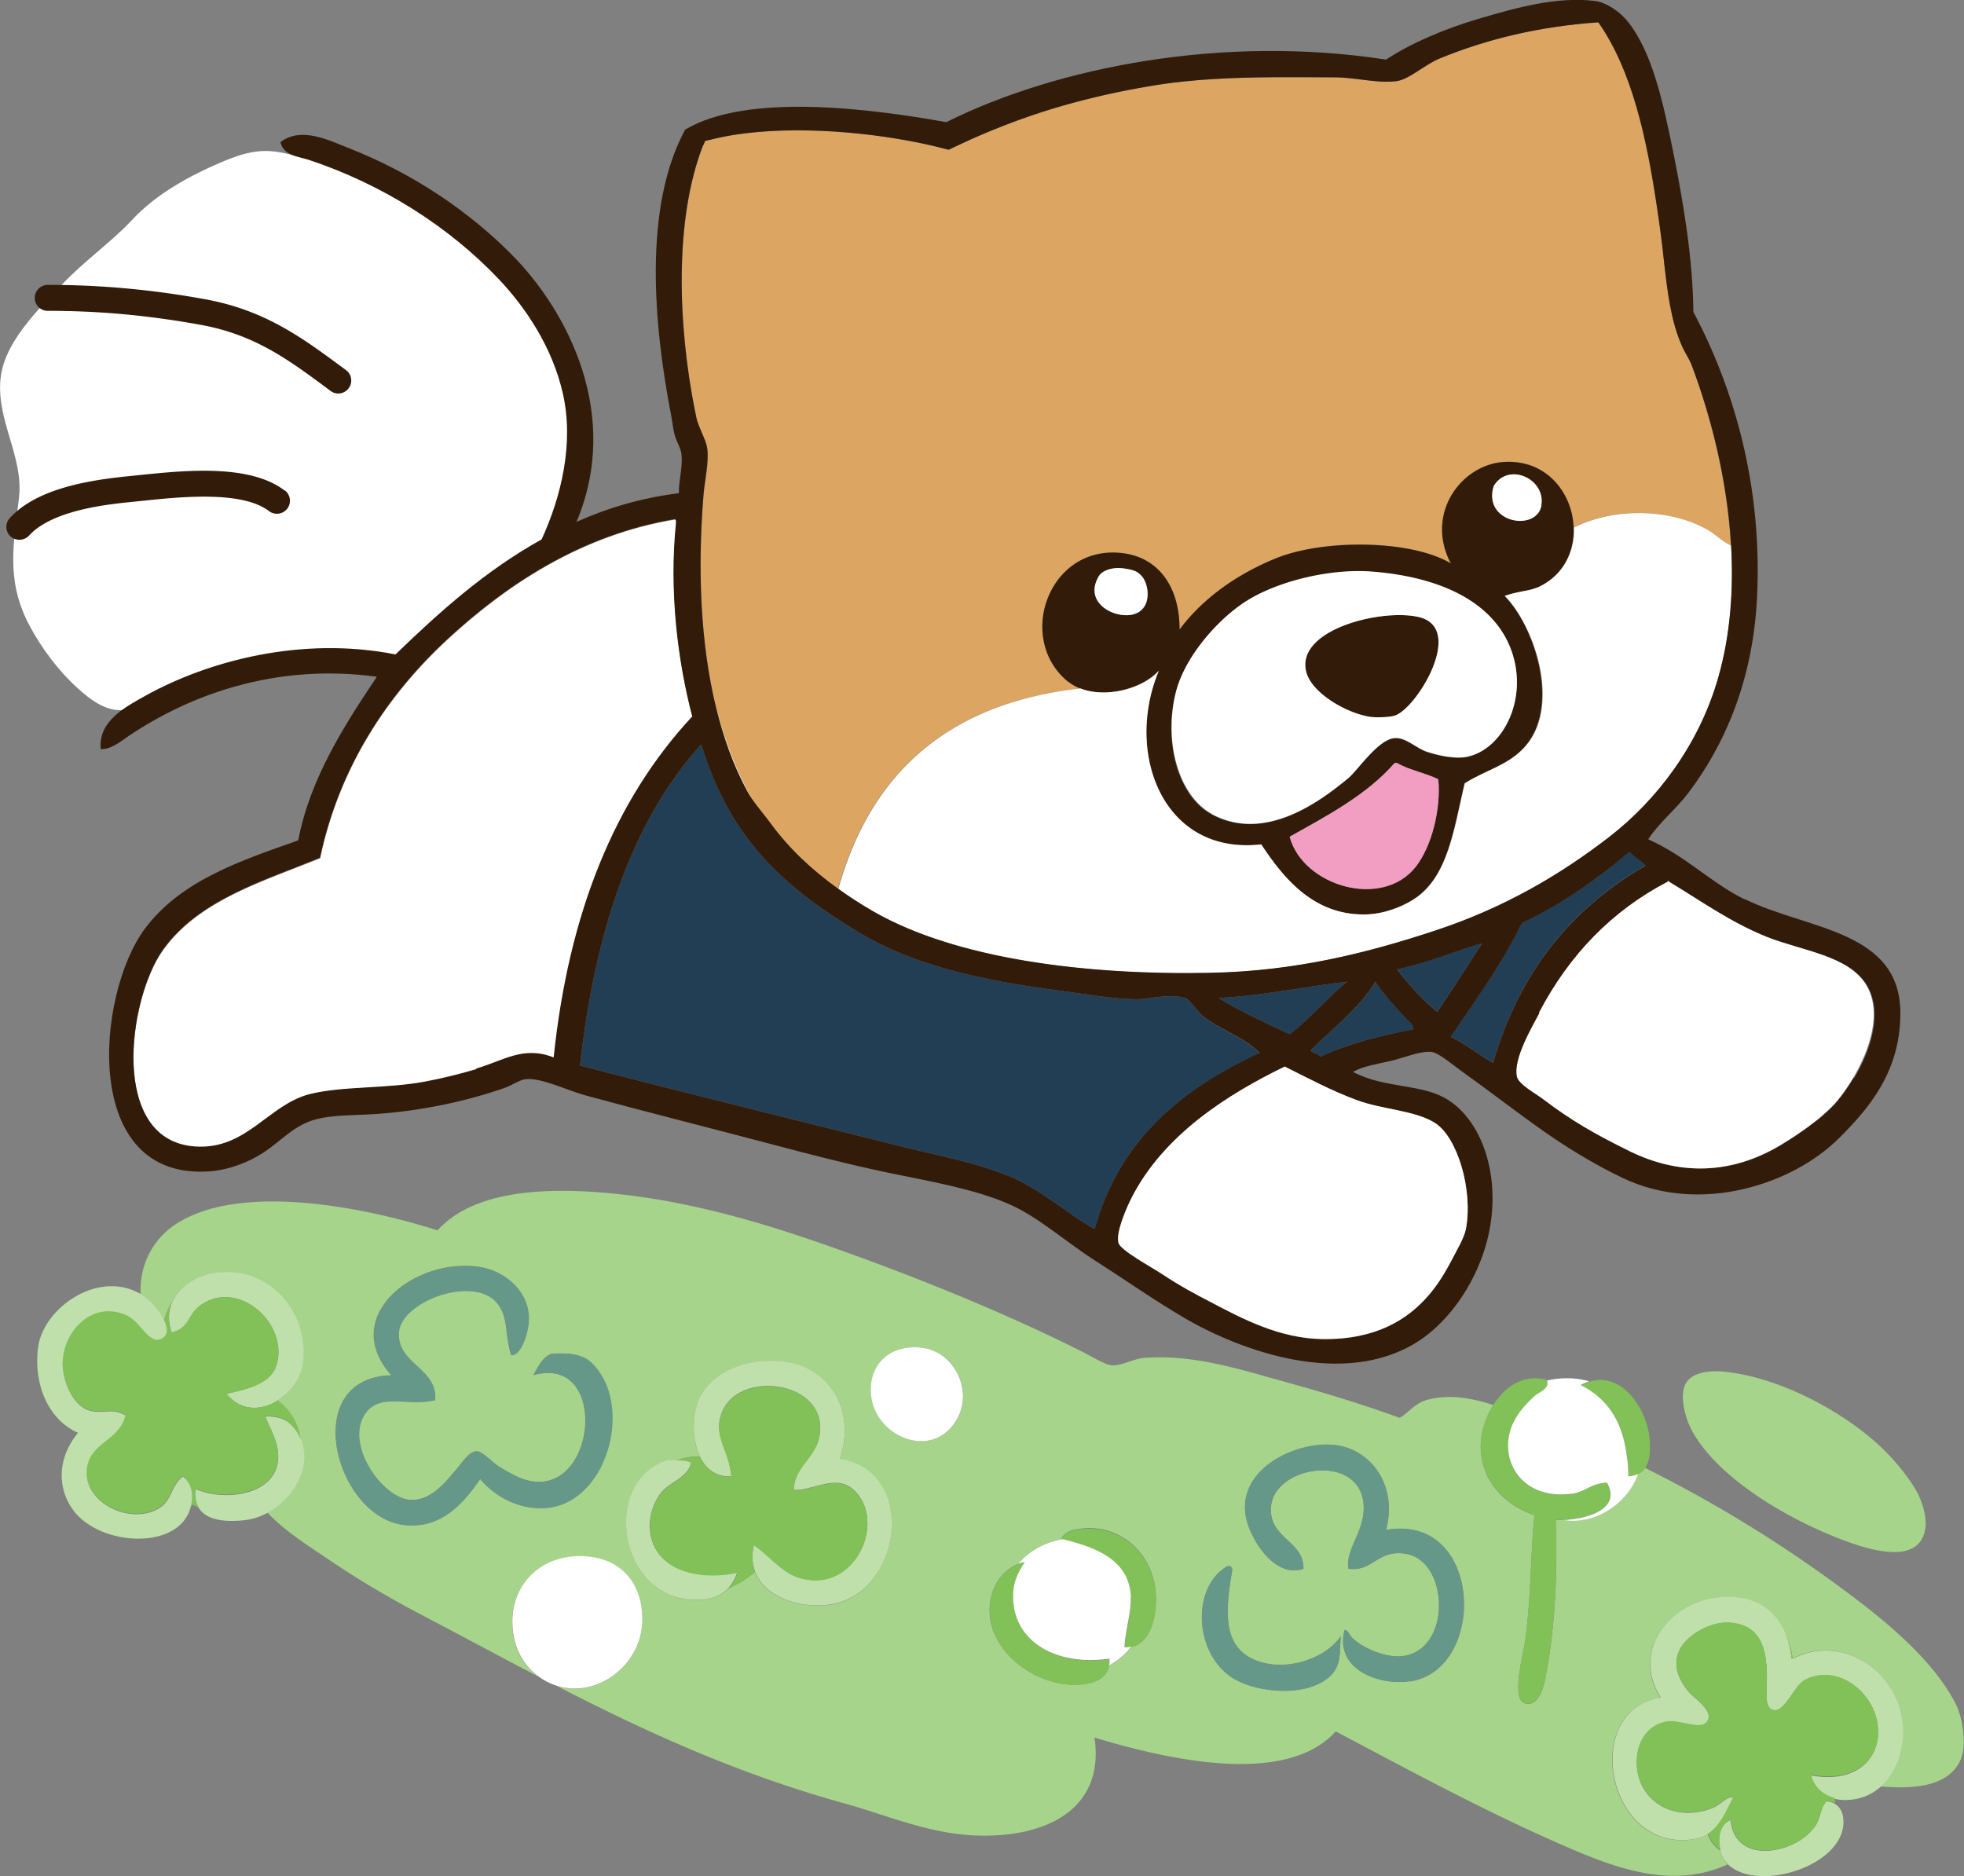
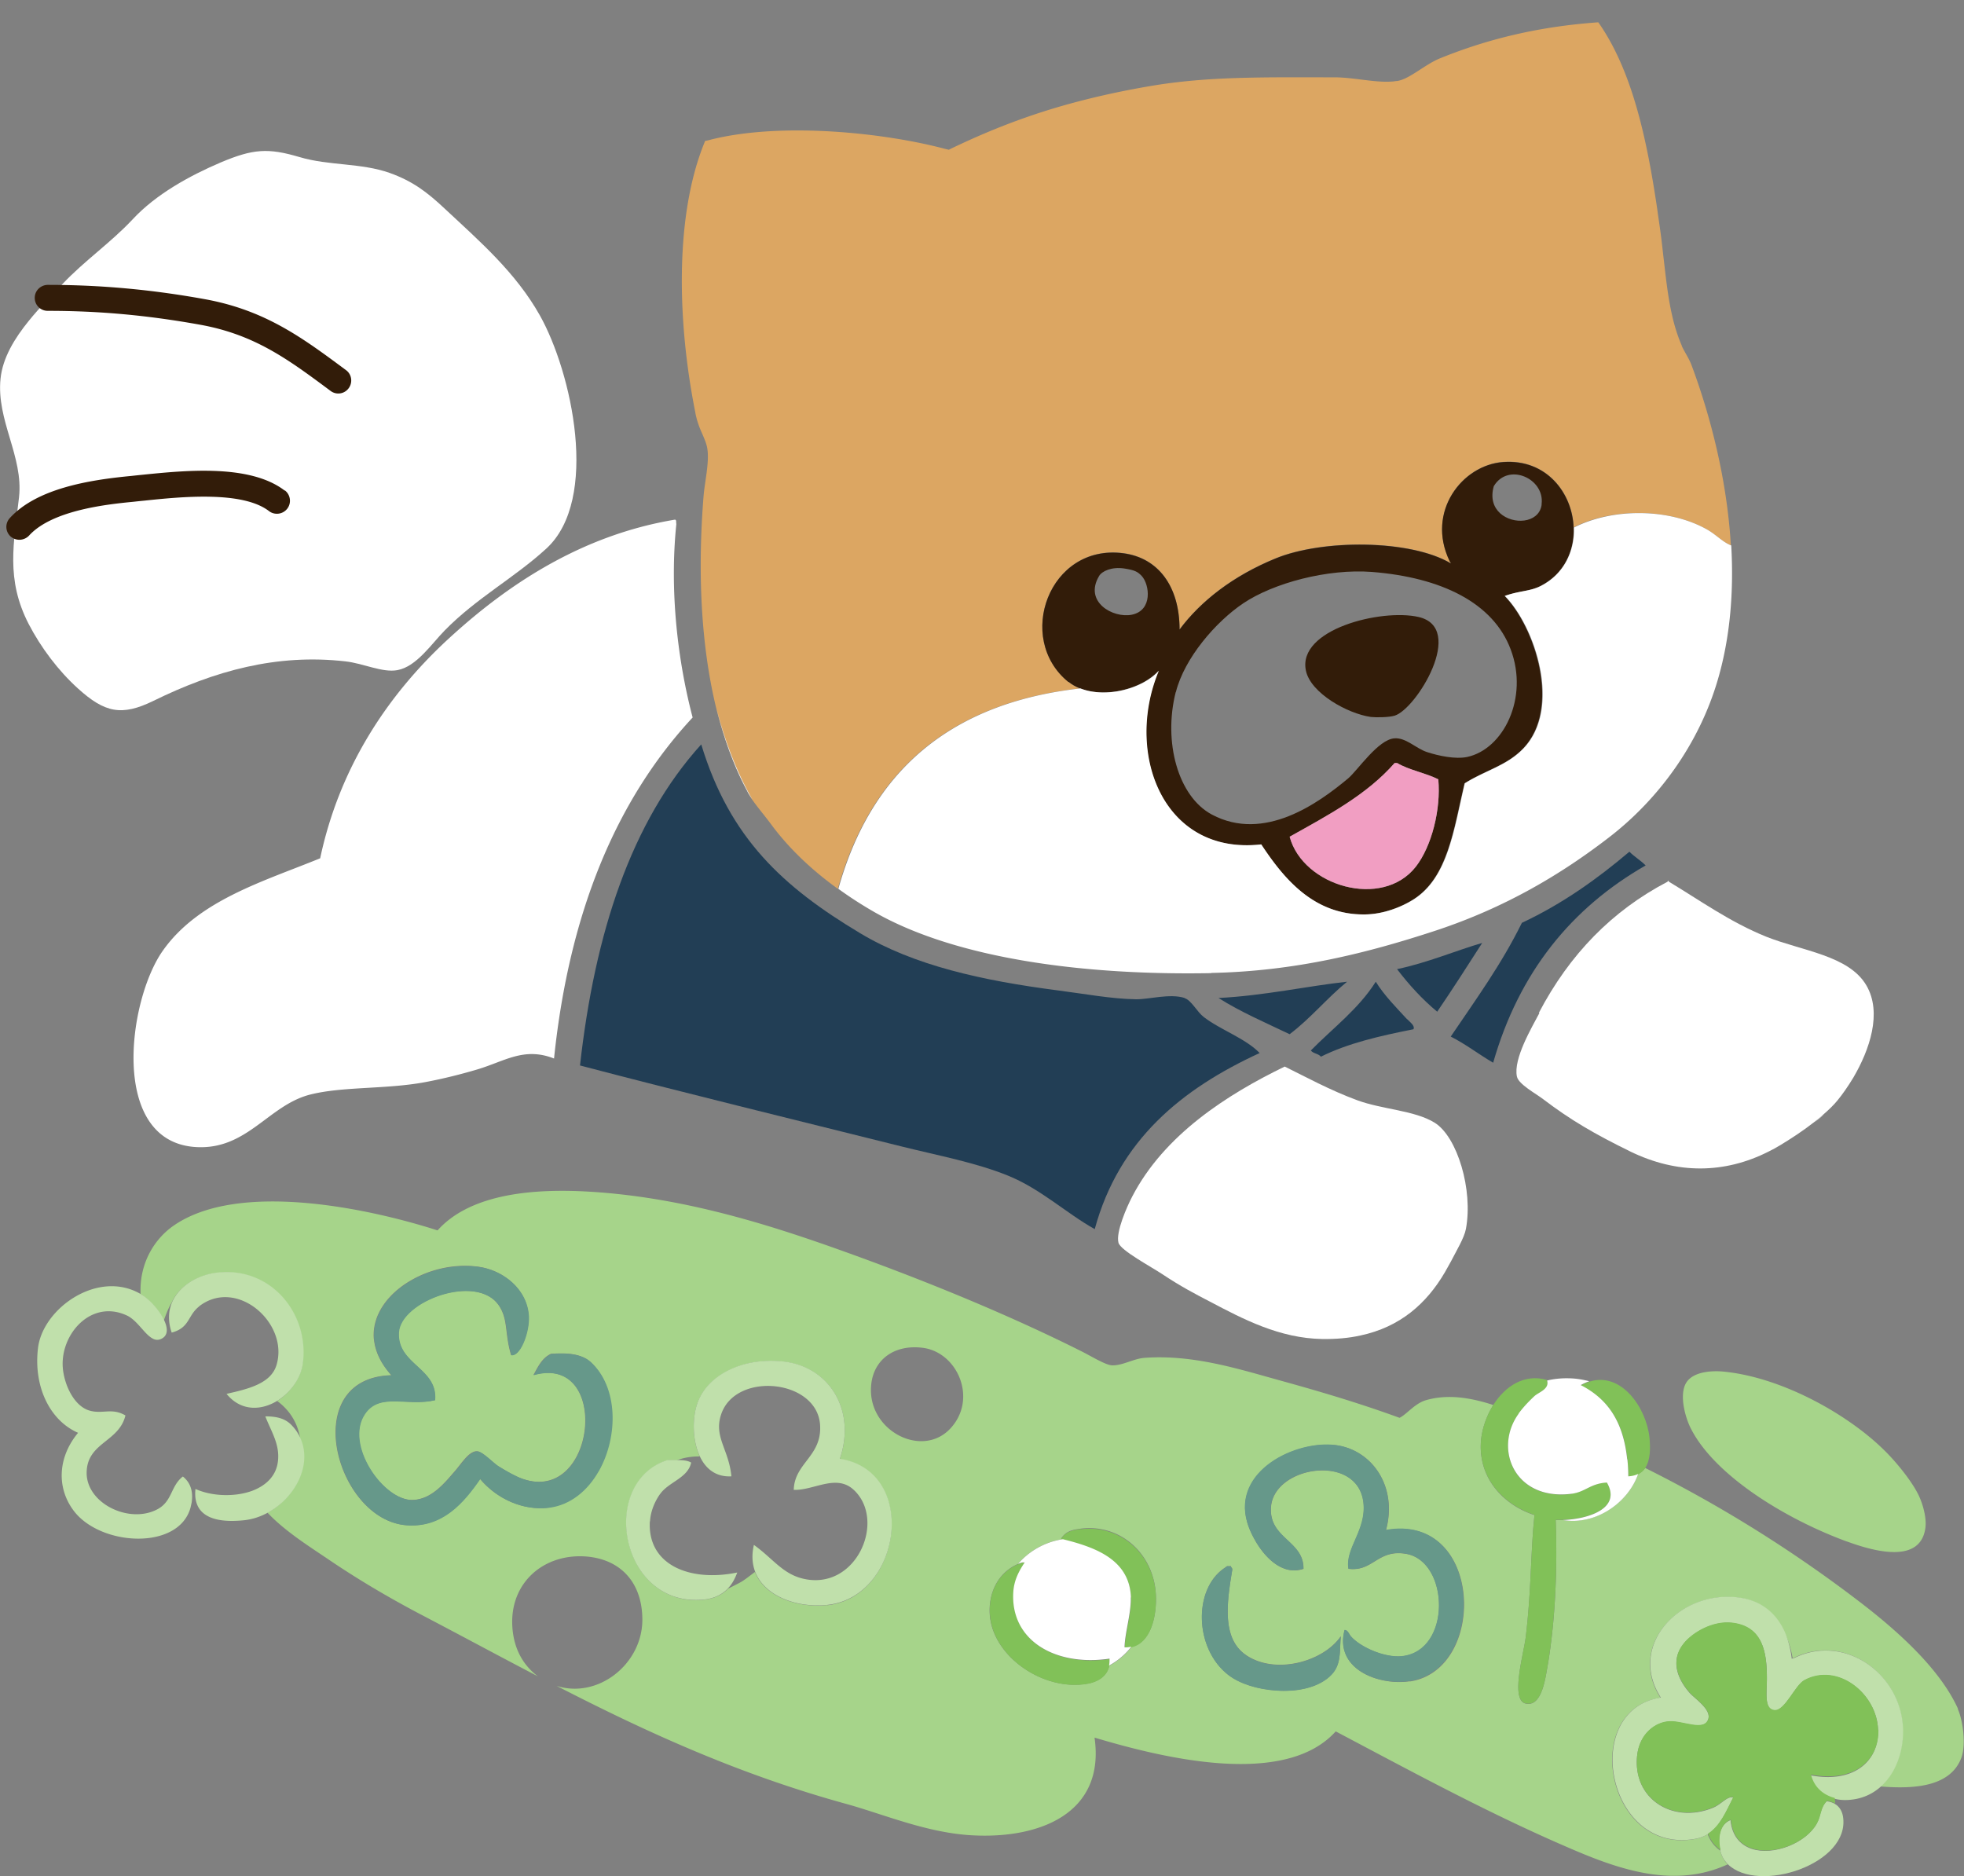
<svg xmlns="http://www.w3.org/2000/svg" id="Layer_2" data-name="Layer 2" viewBox="0 0 107.41 102.6">
  <rect x="0" y="0" width="107.41" height="102.6" fill="#808080" stroke="none" />
  <defs>
    <style>.cls-3{fill:#321c09}.cls-4{fill:#fff}.cls-5{fill:#66988a}.cls-6{fill:#c0e0ab}.cls-7{fill:#81c158}</style>
  </defs>
  <g id="contents">
    <path class="cls-4" d="M1.58 17.54c.59-.73 1.26-1.4 1.84-2.01 1.21-1.28 2.63-2.25 3.83-3.53 1.28-1.38 3.12-2.39 4.83-3.12 1.76-.74 2.58-.8 4.3-.29 1.61.48 3.36.31 4.94.87 1.25.45 2.03 1.04 2.99 1.94 1.95 1.82 3.89 3.5 5.21 5.84 1.75 3.11 3.29 10.07.36 12.76-1.73 1.59-3.83 2.71-5.56 4.48-.72.73-1.54 1.98-2.59 2.17-.82.15-1.85-.37-2.84-.48-3.75-.43-7.16.52-10.5 2.16-1.74.85-2.66.65-4.13-.68-1.07-.97-2.02-2.23-2.69-3.52-1.27-2.46-.81-4.46-.53-6.93.25-2.24-1.25-4.21-1.01-6.5.12-1.14.77-2.2 1.55-3.16Z" />
-     <path d="M91.98 18.91c-.61-1.39-.79-2.96-.98-4.63-.06-.5-.11-1-.18-1.52-.06-.45-.13-.9-.19-1.35-.57-3.84-1.37-7.56-3.22-10.19-3.23.23-6.03.9-8.68 1.98-.82.34-1.65 1.13-2.32 1.23a.88.88 0 0 0-.17.02c-.99.1-2.18-.22-3.24-.22-2.21 0-4.41-.03-6.57.09-1.19.07-2.38.19-3.54.39-1.7.29-3.25.64-4.73 1.06-1.51.43-2.93.94-4.32 1.53-.59.25-1.18.52-1.77.8l-.18.09-.25-.06c-.61-.16-1.28-.31-2-.44-3.35-.61-7.65-.84-10.78-.05-.1.03-.2.05-.3.07-.03.08-.06.16-.09.23-1.61 4.1-1.38 9.89-.46 14.53.02.11.04.23.07.34.04.18.1.35.16.52.17.44.4.85.45 1.25.1.74-.14 1.73-.21 2.53-.33 4.09-.16 8.1.68 11.58.48 1.87 1.14 3.59 1.99 5.06.31.44.69.88 1.02 1.33 1 1.35 2.24 2.51 3.65 3.53 1.77-6.3 5.98-10.15 13.24-10.96-.23-.09-.45-.21-.63-.36-2.93-2.36-1.06-7.58 3.01-7.04 1.89.25 3.07 1.79 3.07 4.17 1.16-1.55 2.93-2.94 5.26-3.89 2.56-1.05 7.35-1.04 9.57.27 0-.07-.06-.08-.07-.14-1.28-2.68.69-5.23 2.94-5.4 2.37-.17 3.79 1.7 3.85 3.58 2.16-1.09 5.24-1.04 7.28.11.51.29.86.69 1.32.87-.21-3.54-1.09-7-2.14-9.82-.15-.41-.37-.7-.55-1.09Z" style="fill:#dca662" />
+     <path d="M91.98 18.91c-.61-1.39-.79-2.96-.98-4.63-.06-.5-.11-1-.18-1.52-.06-.45-.13-.9-.19-1.35-.57-3.84-1.37-7.56-3.22-10.19-3.23.23-6.03.9-8.68 1.98-.82.34-1.65 1.13-2.32 1.23a.88.88 0 0 0-.17.02c-.99.1-2.18-.22-3.24-.22-2.21 0-4.41-.03-6.57.09-1.19.07-2.38.19-3.54.39-1.7.29-3.25.64-4.73 1.06-1.51.43-2.93.94-4.32 1.53-.59.25-1.18.52-1.77.8l-.18.09-.25-.06c-.61-.16-1.28-.31-2-.44-3.35-.61-7.65-.84-10.78-.05-.1.03-.2.05-.3.07-.03.08-.06.16-.09.23-1.61 4.1-1.38 9.89-.46 14.53.02.11.04.23.07.34.04.18.1.35.16.52.17.44.4.85.45 1.25.1.74-.14 1.73-.21 2.53-.33 4.09-.16 8.1.68 11.58.48 1.87 1.14 3.59 1.99 5.06.31.44.69.88 1.02 1.33 1 1.35 2.24 2.51 3.65 3.53 1.77-6.3 5.98-10.15 13.24-10.96-.23-.09-.45-.21-.63-.36-2.93-2.36-1.06-7.58 3.01-7.04 1.89.25 3.07 1.79 3.07 4.17 1.16-1.55 2.93-2.94 5.26-3.89 2.56-1.05 7.35-1.04 9.57.27 0-.07-.06-.08-.07-.14-1.28-2.68.69-5.23 2.94-5.4 2.37-.17 3.79 1.7 3.85 3.58 2.16-1.09 5.24-1.04 7.28.11.51.29.86.69 1.32.87-.21-3.54-1.09-7-2.14-9.82-.15-.41-.37-.7-.55-1.09" style="fill:#dca662" />
    <path d="M107.08 93.45c-1-2.21-3.35-4.29-5.33-5.81a72.556 72.556 0 0 0-11.78-7.36c-.09.14-.22.25-.38.33-.53 1.54-2.29 2.82-4.12 2.52h-.39l.03 1.18c.03 2.39-.12 4.85-.51 7.02-.11.59-.32 2.03-1.16 1.84-.86-.19-.1-2.77 0-3.62.26-2.13.27-3.97.4-5.8.02-.3.05-.59.08-.89-1.5-.48-2.95-1.79-2.94-3.76 0-.75.26-1.58.69-2.26-1.2-.39-2.47-.62-3.7-.26-.6.18-1.05.78-1.43.96-2.19-.8-4.35-1.44-6.56-2.05-2.24-.62-4.73-1.42-7.38-1.23-.6.04-1.21.43-1.78.41-.35-.01-1.14-.5-1.64-.75-3.66-1.84-7.78-3.55-11.68-4.99-4.57-1.68-9.69-3.43-15.3-3.76-3.41-.2-6.59.24-8.27 2.12-3.87-1.24-10.89-2.7-14.42-.27-1.02.7-1.9 2.02-1.82 3.76.04.02.07.04.11.07.4.26.92.83 1.16 1.36.14-.39.27-.71.44-.99.4-.9 1.42-1.48 2.43-1.6 2.97-.36 5.09 2.25 4.71 4.99-.11.79-.67 1.56-1.38 2.01.75.55 1.15 1.3 1.26 2.09.62 1.47-.33 3.22-1.79 4.02.9.95 2.09 1.72 3.21 2.47 1.74 1.19 3.54 2.24 5.26 3.14 2.12 1.11 4.21 2.24 6.32 3.34-.71-.53-1.32-1.39-1.4-2.72-.15-2.42 1.75-4.04 4.1-3.83 1.91.18 3.02 1.51 3.01 3.48-.02 2.42-2.44 4.31-4.69 3.59 4.88 2.51 9.94 4.83 15.82 6.45 2 .55 4.28 1.53 6.7 1.71 3.81.27 7.5-1.14 6.9-5.33 3.62 1.08 10.38 2.78 13.19-.34 3.66 1.93 7.84 4.21 12.09 6.08 2.12.93 4.66 2.04 7.17 1.78a6.8 6.8 0 0 0 2.18-.59c-.07-.07-.14-.14-.19-.23-.09-.13-.17-.32-.22-.52-.31-.22-.55-.52-.69-.9-.19.12-.41.21-.67.26-4.85.91-6.34-7.05-1.91-7.72-1.84-2.86 1.07-5.91 4.3-5.47 1.23.17 2.09.91 2.54 2.02 0 .01.01.02.02.04v.02c.17.36.29.78.37 1.24 2.82-1.45 6.02.87 6.02 3.99 0 1.13-.41 2.29-1.22 3.01 2.02.17 3.86-.05 4.43-1.58.24-.65.11-1.96-.2-2.66Zm-77.07-11c-1.44.18-2.87-.51-3.76-1.57-.89 1.28-2.06 2.68-4.03 2.53-3.87-.29-5.95-8.06-.82-8.2-.55-.61-.84-1.22-.93-1.81l-.03-.21c-.09-1.31.81-2.49 2.11-3.21 1.03-.58 2.32-.87 3.56-.71 1.39.17 2.73 1.23 2.8 2.73v.15c-.02.88-.5 2.03-.96 1.96-.36-1.2-.15-1.96-.68-2.73-1.22-1.77-5.39-.22-5.47 1.5-.08 1.75 2.14 1.93 1.98 3.69-1.53.36-3.02-.44-3.83.75-1.14 1.68 1 4.74 2.6 4.71 1.05-.02 1.77-.94 2.32-1.57.36-.41.79-1.13 1.23-1.09.3.02.88.65 1.16.82.42.26.94.56 1.3.68 4.06 1.44 4.87-6.87.61-5.67.25-.45.47-.94.96-1.16.66-.05 1.18-.02 1.59.12.2.07.38.16.53.29 2.41 2.16 1.03 7.59-2.25 7.99Zm15.24 5.33c-1.63.18-3.44-.46-3.96-1.81-.16.11-.57.45-.82.58-.21.11-.44.23-.65.33-.37.39-.88.6-1.6.63-4.36.14-5.41-6.46-1.71-7.65h.51c.37-.14.78-.21 1.25-.21-.42-.9-.41-2.14-.12-2.93.57-1.54 2.5-2.5 4.71-2.25 2.48.28 3.98 2.63 3.07 5.33 4.32.69 3.38 7.54-.68 7.99Zm6.7-9.63c-1.57 1.64-4.59.04-4.3-2.46.15-1.34 1.26-2.17 2.8-1.98 1.92.23 3.05 2.82 1.5 4.44Zm9.93 11.92a3.9 3.9 0 0 1-1.22 1.03c-.13.63-.72.9-1.2.98-2.4.42-5.16-1.48-5.33-3.76-.09-1.25.49-2.34 1.55-2.79.54-.64 1.41-1.21 2.45-1.35-.04 0-.07-.02-.1-.03.26-.44.71-.5 1.09-.55 2.19-.27 4.06 1.43 4.1 3.76.02 1.07-.29 2.47-1.34 2.7Zm11.04 1.4c-.49.6-1.33.9-2.24.98-.28.02-.57.03-.86 0-1.02-.06-2.03-.37-2.64-.85-1.87-1.44-1.92-4.71-.21-5.85.05-.03.09-.07.14-.1h.21c0 .09.09.09.07.21-.31 1.84-.56 3.75.75 4.65 1.61 1.1 4.23.37 5.19-1.03-.03.26-.03.57-.05.87-.03.39-.1.79-.36 1.11Zm4.17.48c-1.39.2-3.21-.36-3.57-1.7-.09-.32-.09-.69.02-1.1.18 0 .25.24.34.34.52.6 1.86 1.19 2.8 1.09 2.73-.29 2.59-5.2.21-5.6-1.55-.26-1.79.99-3.14.82-.18-1.14.99-2.11.82-3.62-.31-2.73-4.93-2.01-5.06.27-.1 1.71 1.8 1.81 1.78 3.35-1.17.4-2.19-.67-2.73-1.71a4.41 4.41 0 0 1-.34-.81c-.84-2.84 2.68-4.52 4.85-4.24 1.97.26 3.38 2.26 2.73 4.65 5.31-.97 5.58 7.64 1.3 8.27ZM101 84.3c1.55.57 4.04 1.23 4.3-.75.07-.55-.14-1.27-.34-1.71-.31-.68-1.01-1.58-1.64-2.25-1.98-2.1-5.78-4.27-9.09-4.58-.42-.04-1.67-.07-2.05.68-.34.68 0 1.84.27 2.39 1.27 2.57 5.12 4.96 8.54 6.22Z" style="fill:#a6d48a" />
    <path class="cls-3" d="M58.44 37.29c.19.15.4.27.63.36 1.4.55 3.41.01 4.29-.97-1.88 4.47.2 10.11 5.6 9.5 1.24 1.87 2.88 3.86 5.67 3.83 1.04-.01 2.03-.42 2.66-.82 1.89-1.2 2.2-3.82 2.8-6.35 1.15-.73 2.3-.96 3.21-1.91 2.1-2.2.64-6.65-1.02-8.34.85-.29 1.37-.23 1.98-.55 1.29-.66 1.85-1.93 1.8-3.19-.07-1.88-1.48-3.75-3.85-3.58-2.25.16-4.22 2.72-2.94 5.4.01.06.07.07.07.14-2.21-1.31-7.01-1.32-9.57-.27-2.33.95-4.11 2.34-5.26 3.89 0-2.38-1.18-3.92-3.07-4.17-4.07-.54-5.94 4.67-3.01 7.04ZM77.43 47.4c-1.83 2.34-6.18 1.07-6.9-1.64 2.09-1.17 4.22-2.29 5.74-4.03h.14c.66.39 1.56.54 2.25.89.15 1.64-.36 3.67-1.23 4.78Zm4.27-20.82c.79-1.3 2.78-.41 2.61.98 0 .04 0 .07-.01.11-.19.95-1.55 1.04-2.26.4-.35-.32-.54-.82-.34-1.5ZM64.31 37.84c.47-1.85 2.17-3.83 3.69-4.85 1.64-1.1 4.6-1.9 7.04-1.71 3.78.3 6.62 1.68 7.58 4.24 1 2.65-.4 5.46-2.39 5.88-.64.13-1.55-.06-2.19-.27-.61-.2-1.15-.8-1.78-.75-.89.06-2.01 1.75-2.53 2.19-1.63 1.36-4.59 3.5-7.45 1.98-1.86-.99-2.67-3.98-1.98-6.7Zm-4.2-6.34c.16-.27.69-.51 1.37-.41.59.09.74.18.96.41.43.46.62 1.89-.55 2.12-1.02.2-2.63-.7-1.78-2.12Z" />
    <path class="cls-3" d="M74.97 39.21c.25.03.97.03 1.3-.07 1.18-.35 3.93-4.81 1.3-5.4-2.04-.46-6.63.68-6.15 2.94.26 1.23 2.28 2.35 3.55 2.53Z" />
    <path d="M77.43 47.4c.87-1.12 1.38-3.14 1.23-4.78-.7-.35-1.59-.5-2.25-.89h-.14c-1.52 1.74-3.65 2.86-5.74 4.03.73 2.71 5.07 3.98 6.9 1.64Z" style="fill:#f19ec2" />
    <path class="cls-5" d="M32.27 74.46c-.14-.13-.32-.22-.53-.29-.41-.14-.93-.17-1.59-.12-.48.22-.71.71-.96 1.16 4.25-1.2 3.45 7.11-.61 5.67-.36-.13-.88-.42-1.3-.68-.28-.17-.86-.8-1.16-.82-.44-.03-.87.69-1.23 1.09-.55.63-1.28 1.55-2.32 1.57-1.59.03-3.74-3.04-2.6-4.71.81-1.19 2.3-.39 3.83-.75.16-1.76-2.06-1.94-1.98-3.69.08-1.72 4.24-3.27 5.47-1.5.54.78.32 1.54.68 2.73.46.07.94-1.08.96-1.96v-.15c-.07-1.5-1.41-2.56-2.8-2.73-1.24-.15-2.53.14-3.56.71-1.3.72-2.2 1.9-2.11 3.2 0 .08.02.15.03.22.09.59.38 1.2.93 1.81-5.13.14-3.05 7.91.82 8.2 1.97.15 3.14-1.24 4.03-2.53.88 1.06 2.32 1.75 3.76 1.57 1.18-.15 2.11-.94 2.71-1.99 0 0 .01-.02.02-.03 1.06-1.89 1.06-4.59-.47-5.97Zm43.52 9.22c.65-2.39-.76-4.38-2.73-4.65-2.17-.29-5.7 1.39-4.85 4.24.07.25.19.53.34.81.55 1.04 1.56 2.12 2.73 1.71.02-1.54-1.87-1.64-1.78-3.35.13-2.28 4.74-3 5.06-.27.17 1.51-1 2.48-.82 3.62 1.35.18 1.59-1.08 3.14-.82 2.39.4 2.52 5.31-.21 5.6-.94.1-2.28-.49-2.8-1.09-.09-.1-.16-.35-.34-.34-.11.41-.11.78-.02 1.1.36 1.34 2.18 1.9 3.57 1.7 4.28-.63 4.01-9.23-1.3-8.27Z" />
    <path class="cls-5" d="M68.14 90.52c-1.31-.89-1.06-2.8-.75-4.65.02-.11-.06-.12-.07-.21h-.21s-.09.06-.14.1c-1.72 1.14-1.66 4.41.21 5.85.62.48 1.62.79 2.64.85.29.02.58.01.86 0 .91-.08 1.75-.38 2.24-.98.26-.32.33-.71.36-1.11.02-.31.02-.61.05-.87-.96 1.4-3.58 2.12-5.19 1.03Z" />
    <path class="cls-6" d="M10.88 71.45c2.06-1.61 4.94.91 4.24 3.21-.31 1.01-1.54 1.3-2.73 1.57.8.98 1.92.91 2.79.37.71-.45 1.27-1.21 1.38-2.01.38-2.73-1.74-5.35-4.71-4.99-1.02.12-2.03.7-2.43 1.6-.21.47-.25 1.04-.03 1.68 1-.27.86-.93 1.5-1.43Zm35.05 8.34c.91-2.7-.6-5.05-3.07-5.33-2.21-.25-4.15.71-4.71 2.25-.29.79-.3 2.03.12 2.93.31.67.87 1.15 1.73 1.1-.14-1.49-.99-2.16-.55-3.42.82-2.33 5.24-1.88 5.4.61.11 1.72-1.4 2.07-1.44 3.55 1.1.04 2.32-.89 3.28 0 1.81 1.68.13 5.57-2.8 4.85-1.1-.27-1.64-1.11-2.66-1.84-.13.56-.09 1.05.07 1.47.52 1.35 2.32 1.99 3.96 1.81 4.06-.45 5-7.3.68-7.99Zm-29.92-1.78c-.31-.36-.72-.55-1.5-.55.32.83.83 1.57.68 2.53-.12.78-.69 1.28-1.42 1.55-.98.35-2.23.28-3.08-.11-.05.46.03.81.21 1.08.41.6 1.32.75 2.46.63.46-.05.9-.2 1.3-.42 1.46-.8 2.41-2.55 1.79-4.02-.1-.24-.24-.47-.43-.68Zm19.54 5.19c.03-.6.32-1.21.61-1.57.5-.61 1.46-.82 1.64-1.64-.19-.12-.48-.14-.79-.14h-.51c-3.71 1.19-2.65 7.8 1.71 7.65.72-.02 1.23-.24 1.6-.63.22-.23.38-.52.51-.87-2.56.53-4.92-.39-4.78-2.8Zm62.5 7.49-.06.03a5.37 5.37 0 0 0-.3-1.27v-.02s-.02-.02-.02-.04c-.45-1.12-1.31-1.85-2.54-2.02-3.24-.45-6.15 2.6-4.3 5.47-4.43.67-2.94 8.63 1.91 7.72.26-.05.47-.14.67-.26.66-.42.99-1.22 1.38-1.99-.32-.1-.64.36-1.09.55-2.19.91-4.39-.45-4.17-2.8.12-1.25 1.02-1.88 1.78-1.91.78-.03 1.91.58 2.12-.14.15-.53-.73-1.1-1.03-1.43-.6-.69-1.09-1.7-.34-2.66.48-.62 1.61-1.28 2.66-1.16 1.7.19 1.92 1.64 1.91 3.07 0 .75-.16 1.65.41 1.71.57.06 1.13-1.37 1.64-1.64 1.84-.99 3.99.76 4.03 2.73.04 1.74-1.39 2.91-3.69 2.46 0 .02.01.04.02.07.17.6.63 1.04 1.28 1.21.34.09.72.1 1.16.02.54-.1 1-.34 1.38-.68.81-.72 1.22-1.88 1.22-3.01 0-3.12-3.21-5.44-6.02-3.99Z" />
    <path class="cls-6" d="M100.34 98.65c-.12-.07-.26-.12-.44-.14-.37.37-.3.78-.55 1.23-.59 1.06-2.36 1.77-3.56 1.37-.61-.21-1.07-.7-1.15-1.57-.63.25-.71 1.05-.56 1.66.05.21.13.39.22.52.06.08.12.16.19.23 1.65 1.64 6.74 0 6.3-2.62-.05-.28-.19-.53-.45-.68Z" />
    <path d="M64.79 54.58c-.81-.26-1.96.08-2.66.07-1.35-.02-2.83-.3-4.24-.48-4.16-.54-7.9-1.36-10.86-3.14-4.2-2.52-7.12-5.18-8.68-10.32-3.83 4.23-5.82 10.31-6.63 17.56 5.59 1.47 11.75 2.97 17.63 4.44 1.98.49 4 .87 5.74 1.57 1.82.73 3.22 2.07 4.78 2.94 1.33-4.88 4.76-7.67 9.02-9.63-.78-.81-2.16-1.27-3.07-1.98-.35-.27-.67-.91-1.03-1.02Zm24.32-8c-1.76 1.49-3.66 2.85-5.88 3.89-1.11 2.26-2.53 4.21-3.89 6.22.83.42 1.53.97 2.32 1.43 1.42-4.96 4.29-8.47 8.34-10.79-.27-.27-.62-.48-.89-.75Zm-22.47 8c1.2.76 2.57 1.35 3.89 1.98 1.14-.86 2.04-1.97 3.14-2.87-2.14.23-4.56.77-7.04.89Zm10.31 1.16c-.55-.6-1.25-1.3-1.71-2.05-.94 1.49-2.34 2.53-3.55 3.76.12.17.42.17.55.34 1.46-.73 3.23-1.14 5.06-1.5.1-.19-.19-.39-.34-.55Zm-.54-2.73c.65.85 1.37 1.64 2.19 2.32.84-1.23 1.65-2.5 2.46-3.76-1.36.39-3.01 1.09-4.65 1.43Z" style="fill:#223e55" />
-     <path class="cls-7" d="M15.18 76.6c-.88.55-1.99.61-2.79-.37 1.19-.27 2.42-.56 2.73-1.57.71-2.3-2.17-4.82-4.24-3.21-.64.5-.51 1.17-1.5 1.43-.22-.64-.18-1.2.03-1.68-.16.28-.3.6-.44.99.2.44.21.86-.2 1.02-.17.07-.33.03-.49-.07-.42-.27-.81-.98-1.36-1.23-2.01-.92-3.73 1.12-3.48 3.01.12.91.65 1.95 1.43 2.19.73.22 1.22-.17 1.98.27-.34 1.45-2.06 1.47-2.12 3.07-.07 1.73 2.35 2.9 3.89 2.05.8-.44.69-1.26 1.37-1.78.38.32.58.77.48 1.43-.01.09-.03.18-.06.27.04-.04.08-.09.13-.13.12.06.23.13.35.19-.18-.27-.26-.62-.21-1.08.85.39 2.11.46 3.08.11.73-.26 1.3-.76 1.42-1.55.15-.95-.37-1.7-.68-2.53.79 0 1.19.19 1.5.55.19.22.33.45.43.68-.11-.8-.51-1.54-1.26-2.09Zm28.23 4.9c.03-1.48 1.54-1.83 1.44-3.55-.15-2.5-4.57-2.94-5.4-.61-.44 1.26.41 1.93.55 3.42-.86.05-1.41-.43-1.73-1.1-.47 0-.88.07-1.25.21.31 0 .59.02.79.14-.18.82-1.14 1.03-1.64 1.64-.29.36-.58.97-.61 1.57-.13 2.41 2.22 3.33 4.78 2.8-.13.35-.3.64-.51.87.21-.1.44-.22.65-.33.25-.13.67-.47.82-.58-.16-.42-.2-.91-.07-1.47 1.03.73 1.56 1.58 2.66 1.84 2.93.72 4.61-3.17 2.8-4.85-.96-.89-2.18.04-3.28 0Zm54.64 9.19c-.08-.46-.2-.88-.36-1.24.15.38.25.81.3 1.27.02 0 .04-.02.06-.03Z" />
    <path class="cls-7" d="M102.71 94.61c-.05-1.97-2.19-3.72-4.03-2.73-.51.27-1.07 1.7-1.64 1.64-.57-.06-.41-.96-.41-1.71 0-1.44-.21-2.88-1.91-3.07-1.06-.12-2.18.54-2.66 1.16-.75.96-.25 1.98.34 2.66.29.34 1.18.9 1.03 1.43-.21.72-1.34.11-2.12.14-.76.03-1.66.66-1.78 1.91-.23 2.36 1.98 3.71 4.17 2.8.45-.19.78-.64 1.09-.55-.39.77-.72 1.57-1.38 1.99.14.38.37.68.69.9-.15-.61-.07-1.42.56-1.66.08.88.54 1.37 1.15 1.57 1.2.4 2.97-.3 3.56-1.37.25-.45.18-.86.55-1.23.17.02.32.07.44.14 0-.1 0-.2-.02-.3-.66-.17-1.11-.61-1.28-1.21 0-.02-.01-.04-.02-.07 2.3.45 3.73-.72 3.69-2.46ZM89.97 80.29c.3-.44.29-1.11.24-1.66-.17-1.64-1.54-3.62-3.28-3.07-.16.05-.31.11-.47.21 1.52.77 2.34 2.04 2.54 4.06.03.29.05.6.05.93.22 0 .4-.05.54-.13.16-.08.29-.19.38-.33Zm-30.85 3.33c-.38.05-.84.11-1.09.55.03 0 .07.02.1.03 1.83.45 3.65 1.13 3.72 3.19.03.85-.32 1.93-.34 2.73.13 0 .25 0 .37-.03 1.04-.23 1.36-1.63 1.34-2.7-.04-2.32-1.9-4.03-4.1-3.76Zm-3.69 3.41c.05-.62.31-1.11.62-1.57h-.14c-.08.02-.15.05-.22.08-1.07.45-1.65 1.54-1.55 2.79.17 2.28 2.93 4.18 5.33 3.76.48-.08 1.07-.35 1.2-.98.02-.12.04-.24.03-.38-2.97.44-5.46-1-5.26-3.69Zm30.54-5.33c-3.12.41-4.31-2.43-2.92-4.37.02-.03.03-.05.05-.08.24-.31.55-.64.82-.89.24-.22.84-.38.69-.85 0-.01 0-.02-.01-.04-1.23-.36-2.28.34-2.93 1.36-.43.68-.69 1.51-.69 2.26-.01 1.97 1.44 3.27 2.94 3.76-.03.3-.05.59-.08.89-.13 1.83-.14 3.67-.4 5.8-.1.85-.86 3.43 0 3.62.84.19 1.06-1.25 1.16-1.84.39-2.17.54-4.63.51-7.02 0-.4-.01-.79-.03-1.18h.39c1.49-.05 3.21-.67 2.41-2.05-.9.06-1.17.52-1.91.61Z" />
    <path class="cls-4" d="M99.22 61.39c.18-.14.36-.28.52-.43-.15.12-.28.22-.38.31-.05.04-.09.08-.14.12Zm-32.99-8.18c4.6-.09 8.56-1.09 12.3-2.32 3.75-1.24 6.81-3.04 9.5-5.12 2.6-2.01 4.89-5.02 5.94-8.68.67-2.33.85-4.82.71-7.26-.47-.18-.81-.58-1.32-.87-2.05-1.16-5.13-1.2-7.28-.11.04 1.26-.52 2.53-1.8 3.19-.61.31-1.13.25-1.98.55 1.67 1.69 3.13 6.14 1.02 8.34-.91.95-2.06 1.19-3.21 1.91-.6 2.53-.91 5.15-2.8 6.35-.63.4-1.63.81-2.66.82-2.79.04-4.43-1.95-5.67-3.83-5.4.61-7.48-5.02-5.6-9.5-.88.99-2.89 1.52-4.29.97-7.26.81-11.48 4.66-13.24 10.96.62.45 1.27.87 1.95 1.26 4.52 2.59 11.58 3.48 18.45 3.35ZM40.88 43.3c.08.15.18.3.28.45-.85-1.48-1.51-3.19-1.99-5.06.41 1.68.97 3.24 1.72 4.62Zm48.11 36.51c-.21-2.02-1.03-3.29-2.54-4.06.16-.09.32-.16.47-.21-.24-.06-.48-.11-.75-.14-.54-.05-1.06-.02-1.56.1.14.47-.46.64-.69.85-.27.25-.58.57-.82.89-.02.02-.04.05-.05.08-1.39 1.93-.2 4.78 2.92 4.37.74-.1 1.01-.56 1.91-.61.8 1.38-.92 1.99-2.41 2.05 1.83.31 3.59-.98 4.12-2.52-.15.07-.33.12-.54.13 0-.33-.02-.64-.05-.93Zm-27.14 7.56c-.07-2.05-1.89-2.74-3.72-3.19-1.04.15-1.91.71-2.45 1.35.07-.03.15-.06.22-.08h.14c-.31.46-.57.95-.62 1.57-.2 2.69 2.29 4.13 5.26 3.69 0 .14 0 .27-.03.38a3.9 3.9 0 0 0 1.22-1.03c-.12.02-.24.04-.37.03.02-.8.37-1.89.34-2.73ZM36.98 28.62c0-.1.01-.19-.07-.2-5.11.85-9.17 3.55-12.43 6.56-3.3 3.05-5.92 7.01-6.97 11.96-3.11 1.27-6.67 2.3-8.61 5.06-1.91 2.71-2.92 10.41 1.78 10.73 2.83.19 3.99-2.29 6.29-2.87 1.79-.45 4.16-.28 6.29-.68.96-.18 1.92-.42 2.8-.68 1.54-.45 2.58-1.26 4.24-.61.82-7.92 3.37-14.12 7.58-18.65-.79-3-1.28-6.84-.89-10.59Z" />
-     <path class="cls-4" d="M66.29 44.53c2.85 1.52 5.81-.62 7.45-1.98.52-.43 1.63-2.12 2.53-2.19.62-.05 1.17.55 1.78.75.64.21 1.55.41 2.19.27 1.99-.41 3.39-3.23 2.39-5.88-.97-2.56-3.8-3.94-7.58-4.24-2.44-.19-5.4.6-7.04 1.71-1.52 1.02-3.22 3-3.69 4.85-.69 2.71.12 5.7 1.98 6.7Zm11.28-10.79c2.63.59-.12 5.05-1.3 5.4-.33.1-1.05.1-1.3.07-1.27-.17-3.29-1.3-3.55-2.53-.48-2.26 4.11-3.4 6.15-2.94ZM50.44 73.71c-1.54-.19-2.65.64-2.8 1.98-.28 2.5 2.74 4.1 4.3 2.46 1.55-1.62.42-4.21-1.5-4.44ZM32.13 85.12c-2.35-.22-4.25 1.4-4.1 3.83.08 1.33.7 2.2 1.4 2.72a3.464 3.464 0 0 0 1.01.52c2.24.72 4.67-1.16 4.69-3.59.01-1.97-1.1-3.31-3.01-3.48Zm52.16-57.45s0-.07.01-.11c.17-1.4-1.82-2.29-2.61-.98-.21.67-.02 1.18.34 1.5.71.64 2.06.54 2.26-.4Zm-22.41 5.95c1.16-.22.98-1.66.55-2.12-.21-.23-.36-.32-.96-.41-.67-.1-1.21.14-1.37.41-.86 1.42.76 2.31 1.78 2.12Z" />
-     <path class="cls-3" d="M95.4 49.18c-1.88-.93-3.16-2.34-5.26-3.28.6-.92 1.48-1.6 2.19-2.53 2-2.64 3.53-6.16 3.76-10.66.31-6.18-1.29-11.53-3.48-15.65-.03-2.86-.52-5.83-1.09-8.68-.55-2.73-1.16-5.57-2.53-7.24-.4-.49-1.12-1.01-1.78-1.09-2.09-.25-4.31.38-6.29.96-1.94.57-3.77 1.36-5.12 2.25-8.92-1.38-18.01.41-24.05 3.42-4.14-.74-10.88-1.62-14.28.41-2.3 4.25-1.73 10.68-.75 15.71.07.37.09.73.21 1.09.11.34.31.64.34.96.08.7-.17 1.53-.14 2.12-2.12.27-3.95.83-5.6 1.57 2.47-5.88-.5-11.51-3.48-14.55-2.36-2.4-5.42-4.49-8.95-5.88-1.1-.43-2.62-1.21-3.76-.34.01.08.04.14.07.21.25.54.97.6 1.44.75 4.06 1.34 7.74 3.69 10.45 6.56 1.48 1.57 2.91 3.72 3.48 6.22.62 2.72-.08 5.64-1.16 7.99-3.06 1.7-5.57 3.95-7.99 6.29-5.11-1.01-10.21.34-13.66 2.25-.55.31-1.19.65-1.68 1.1-.51.47-.86 1.05-.78 1.83.59.02 1.11-.44 1.57-.75 3.25-2.17 7.9-3.97 13.53-3.21-1.65 2.48-3.64 5.47-4.3 8.95-3.08 1.09-6.43 2.18-8.4 4.85-2.66 3.6-3.51 13.76 3.55 13.25 1.07-.08 2.12-.49 2.94-1.02 1.03-.68 1.69-1.53 2.94-1.84.92-.23 2.04-.2 3.14-.27 2.5-.16 5.03-.7 7.11-1.43.43-.15.83-.45 1.16-.48.87-.09 2.25.61 3.28.89 3.3.9 6.78 1.77 9.91 2.6 2.22.59 4.49 1.18 6.7 1.64 2.28.47 4.64.87 6.56 1.71 1.6.7 3.09 2.07 4.78 3.14 1.55.99 3.17 2.13 4.78 3.07 3.05 1.79 8.72 3.88 12.78 1.3 1.94-1.24 3.71-3.91 4.03-6.83.31-2.87-.73-5.3-2.32-6.35-1.44-.96-3.47-.62-5.26-1.57.6-.33 1.35-.43 2.12-.61.67-.16 1.58-.55 2.19-.48.4.05 1.28.81 1.78 1.16 1.64 1.17 3.42 2.57 4.99 3.62 1 .67 2.32 1.47 3.69 2.12 4.23 2.01 9.28.35 11.82-2.19 1.56-1.56 3.35-3.57 3.35-6.83 0-4.55-5.12-4.57-8.47-6.22ZM38.47 7.94c.03-.08.06-.16.09-.23.1-.03.2-.05.3-.07 3.12-.8 7.42-.57 10.78.05.72.13 1.39.28 2 .44l.25.06.18-.09c.59-.28 1.17-.55 1.77-.8 1.4-.59 2.82-1.1 4.32-1.53 1.48-.42 3.04-.78 4.73-1.06 1.16-.2 2.34-.32 3.54-.39 2.16-.13 4.37-.1 6.57-.09 1.07 0 2.26.32 3.24.22.06 0 .12 0 .17-.02.67-.1 1.5-.89 2.32-1.23 2.64-1.08 5.45-1.75 8.68-1.98 1.85 2.63 2.65 6.35 3.22 10.19.07.45.13.9.19 1.35.07.51.13 1.02.18 1.52.19 1.67.37 3.25.98 4.63.17.39.39.69.55 1.09 1.06 2.82 1.94 6.28 2.14 9.82.14 2.44-.04 4.93-.71 7.26-1.05 3.66-3.35 6.67-5.94 8.68-2.69 2.08-5.75 3.88-9.5 5.12-3.73 1.24-7.7 2.23-12.3 2.32-6.86.14-13.93-.76-18.45-3.35-.68-.39-1.33-.81-1.95-1.26-1.41-1.01-2.65-2.17-3.65-3.53-.33-.45-.71-.89-1.02-1.33-.1-.15-.2-.3-.28-.45-.75-1.37-1.31-2.93-1.72-4.62-.84-3.47-1.01-7.48-.68-11.58.06-.79.3-1.79.21-2.53-.05-.4-.28-.81-.45-1.25-.07-.17-.13-.35-.16-.52-.02-.11-.04-.23-.07-.34-.92-4.64-1.15-10.42.46-14.53Zm35.2 45.75c-1.11.9-2 2.01-3.14 2.87-1.33-.63-2.69-1.23-3.89-1.98 2.47-.12 4.9-.66 7.04-.89Zm-47.62 4.78c-.88.26-1.84.5-2.8.68-2.12.4-4.5.24-6.29.68-2.3.58-3.46 3.06-6.29 2.87-4.7-.32-3.68-8.02-1.78-10.73 1.94-2.75 5.5-3.79 8.61-5.06 1.05-4.95 3.67-8.91 6.97-11.96 3.26-3.01 7.33-5.7 12.43-6.56.08.01.07.11.07.2-.39 3.75.1 7.59.89 10.59-4.22 4.53-6.76 10.73-7.58 18.65-1.66-.65-2.7.16-4.24.61Zm33.82 8.75c-1.56-.87-2.96-2.21-4.78-2.94-1.74-.7-3.76-1.08-5.74-1.57-5.87-1.47-12.03-2.97-17.63-4.44.81-7.25 2.8-13.33 6.63-17.56 1.56 5.14 4.47 7.79 8.68 10.32 2.97 1.78 6.7 2.6 10.86 3.14 1.41.18 2.88.46 4.24.48.71 0 1.85-.33 2.66-.07.35.11.67.75 1.03 1.02.91.71 2.3 1.17 3.07 1.98-4.25 1.96-7.68 4.75-9.02 9.63Zm14.35-7.04c1.38.51 3.14.55 4.24 1.23 1.24.76 2.11 3.66 1.71 5.81-.09.49-.53 1.2-.82 1.78-.1.2-.21.4-.33.59-1.01 1.71-2.45 3-4.63 3.46-.63.13-1.32.2-2.08.19-2.33-.04-4.31-1.08-6.15-2.05-.77-.4-1.57-.83-2.6-1.5-.6-.4-2.27-1.29-2.39-1.71-.16-.56.46-1.97.75-2.53 1.75-3.38 5.19-5.58 8.34-7.11 1.12.55 2.49 1.3 3.96 1.84Zm3.07-3.89c-1.82.36-3.59.78-5.06 1.5-.12-.17-.42-.17-.55-.34 1.21-1.22 2.61-2.26 3.55-3.76.46.74 1.15 1.45 1.71 2.05.15.16.44.36.34.55Zm-.88-3.28c1.64-.34 3.29-1.04 4.65-1.43-.81 1.26-1.62 2.52-2.46 3.76-.82-.68-1.54-1.47-2.19-2.32Zm2.93 3.69c1.36-2.01 2.79-3.96 3.89-6.22 2.22-1.04 4.11-2.4 5.88-3.89.27.28.62.48.89.75-4.05 2.33-6.92 5.83-8.34 10.79-.79-.46-1.49-1.02-2.32-1.43Zm22.04 2.24c-.28.48-.59.91-.86 1.24-.21.26-.48.52-.78.78-.17.15-.34.29-.52.43-.6.47-1.26.9-1.84 1.25-.21.13-.43.24-.64.35-2.42 1.21-5 1.23-7.55 0-1.99-.97-3.28-1.73-4.78-2.87-.4-.3-1.34-.81-1.43-1.23-.21-.97.82-2.7 1.23-3.48 1.68-3.2 3.99-5.58 7.04-7.17 0-.04.06-.08.07 0 1.67 1 3.34 2.21 5.33 3.01 1.95.78 4.51 1.03 5.47 2.66.87 1.5.17 3.55-.71 5.04Z" />
    <path class="cls-6" d="M10 80.75c-.67.52-.57 1.34-1.37 1.78-1.55.85-3.96-.32-3.89-2.05.06-1.6 1.77-1.62 2.12-3.07-.76-.44-1.25-.05-1.98-.27-.79-.24-1.31-1.28-1.43-2.19-.25-1.88 1.48-3.93 3.48-3.01.55.25.94.97 1.36 1.23.15.1.31.14.49.07.42-.17.41-.58.2-1.03-.24-.53-.76-1.1-1.16-1.36a.673.673 0 0 1-.11-.07c-2.33-1.38-5.36.76-5.63 2.93-.26 2.13.65 3.98 2.19 4.65-1.13 1.36-1.18 3.05-.21 4.3 1.49 1.91 5.72 2.13 6.36-.21l.06-.27c.1-.66-.09-1.12-.48-1.43Z" />
    <path class="cls-3" d="M18.92 20.24c-2.37-1.76-4.41-3.28-7.73-3.88-2.92-.53-5.72-.78-8.57-.78-.39 0-.72.31-.72.71s.32.71.71.71h.02c2.8 0 5.44.24 8.32.76 2.99.54 4.82 1.9 7.13 3.62a.701.701 0 0 0 .99-.15c.23-.31.17-.76-.15-.99Zm-3.35 6.59c-1.91-1.47-5.47-1.1-7.83-.86-.2.02-.39.04-.57.06-2.32.22-5.17.69-6.64 2.31a.71.71 0 0 0 .05 1c.14.12.31.18.48.18.19 0 .39-.08.53-.23 1.29-1.42 4.4-1.72 5.72-1.85.18-.02.37-.04.58-.06 2-.21 5.36-.55 6.82.57.31.24.76.18 1-.13s.18-.76-.13-1Z" />
    <path class="cls-4" d="M84.19 55.4c-.41.78-1.44 2.51-1.23 3.48.09.42 1.04.93 1.43 1.23 1.5 1.14 2.8 1.9 4.78 2.87 2.55 1.24 5.14 1.22 7.55 0 .22-.11.43-.22.64-.35.58-.35 1.24-.78 1.84-1.25.18-.14.36-.28.52-.43.3-.26.57-.52.78-.78.27-.33.57-.76.86-1.24.88-1.5 1.59-3.54.71-5.04-.96-1.64-3.51-1.88-5.47-2.66-1.99-.8-3.66-2.01-5.33-3.01-.01-.08-.07-.04-.07 0-3.04 1.59-5.36 3.97-7.04 7.17ZM63.56 69.68c1.02.68 1.83 1.1 2.6 1.5 1.84.97 3.82 2.01 6.15 2.05.76.01 1.45-.05 2.08-.19 2.18-.46 3.63-1.75 4.63-3.46.11-.19.22-.39.33-.59.29-.57.73-1.29.82-1.78.4-2.14-.47-5.04-1.71-5.81-1.1-.68-2.86-.72-4.24-1.23-1.47-.54-2.84-1.29-3.96-1.84-3.15 1.53-6.59 3.73-8.34 7.11-.29.55-.91 1.96-.75 2.53.12.42 1.79 1.31 2.39 1.71Z" />
  </g>
</svg>